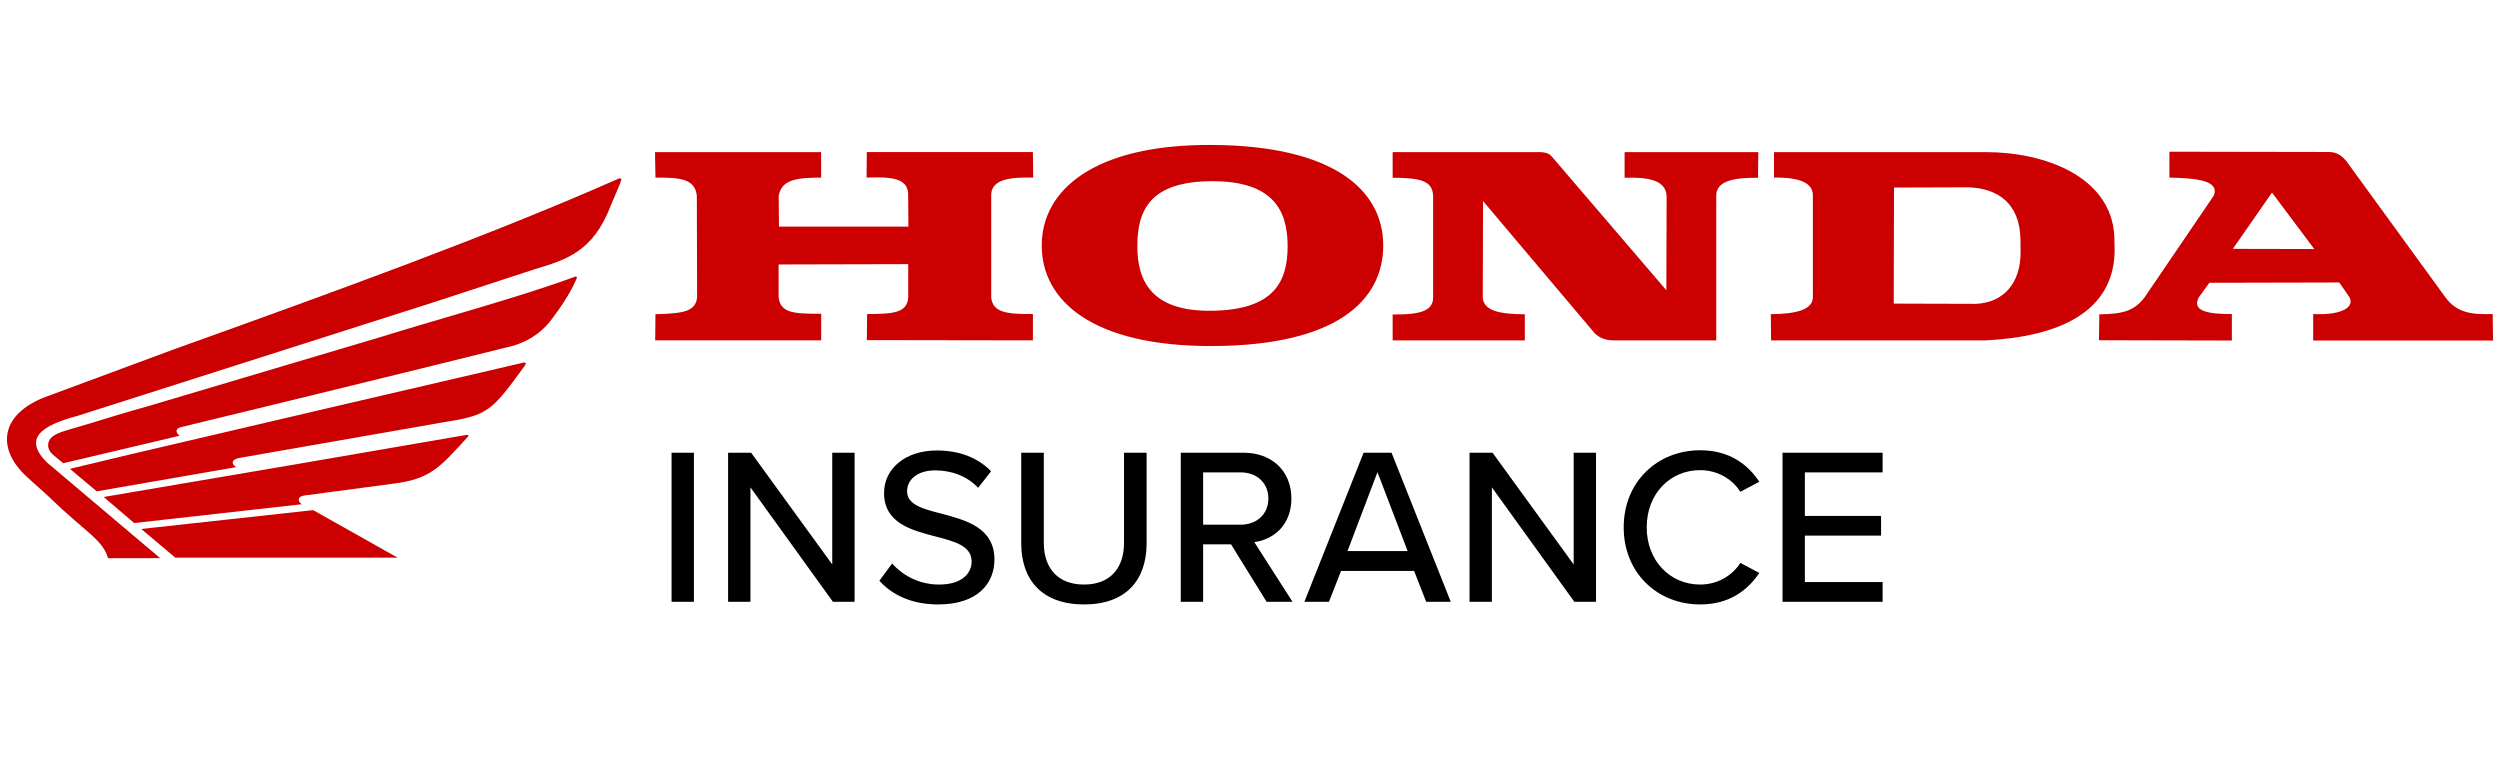
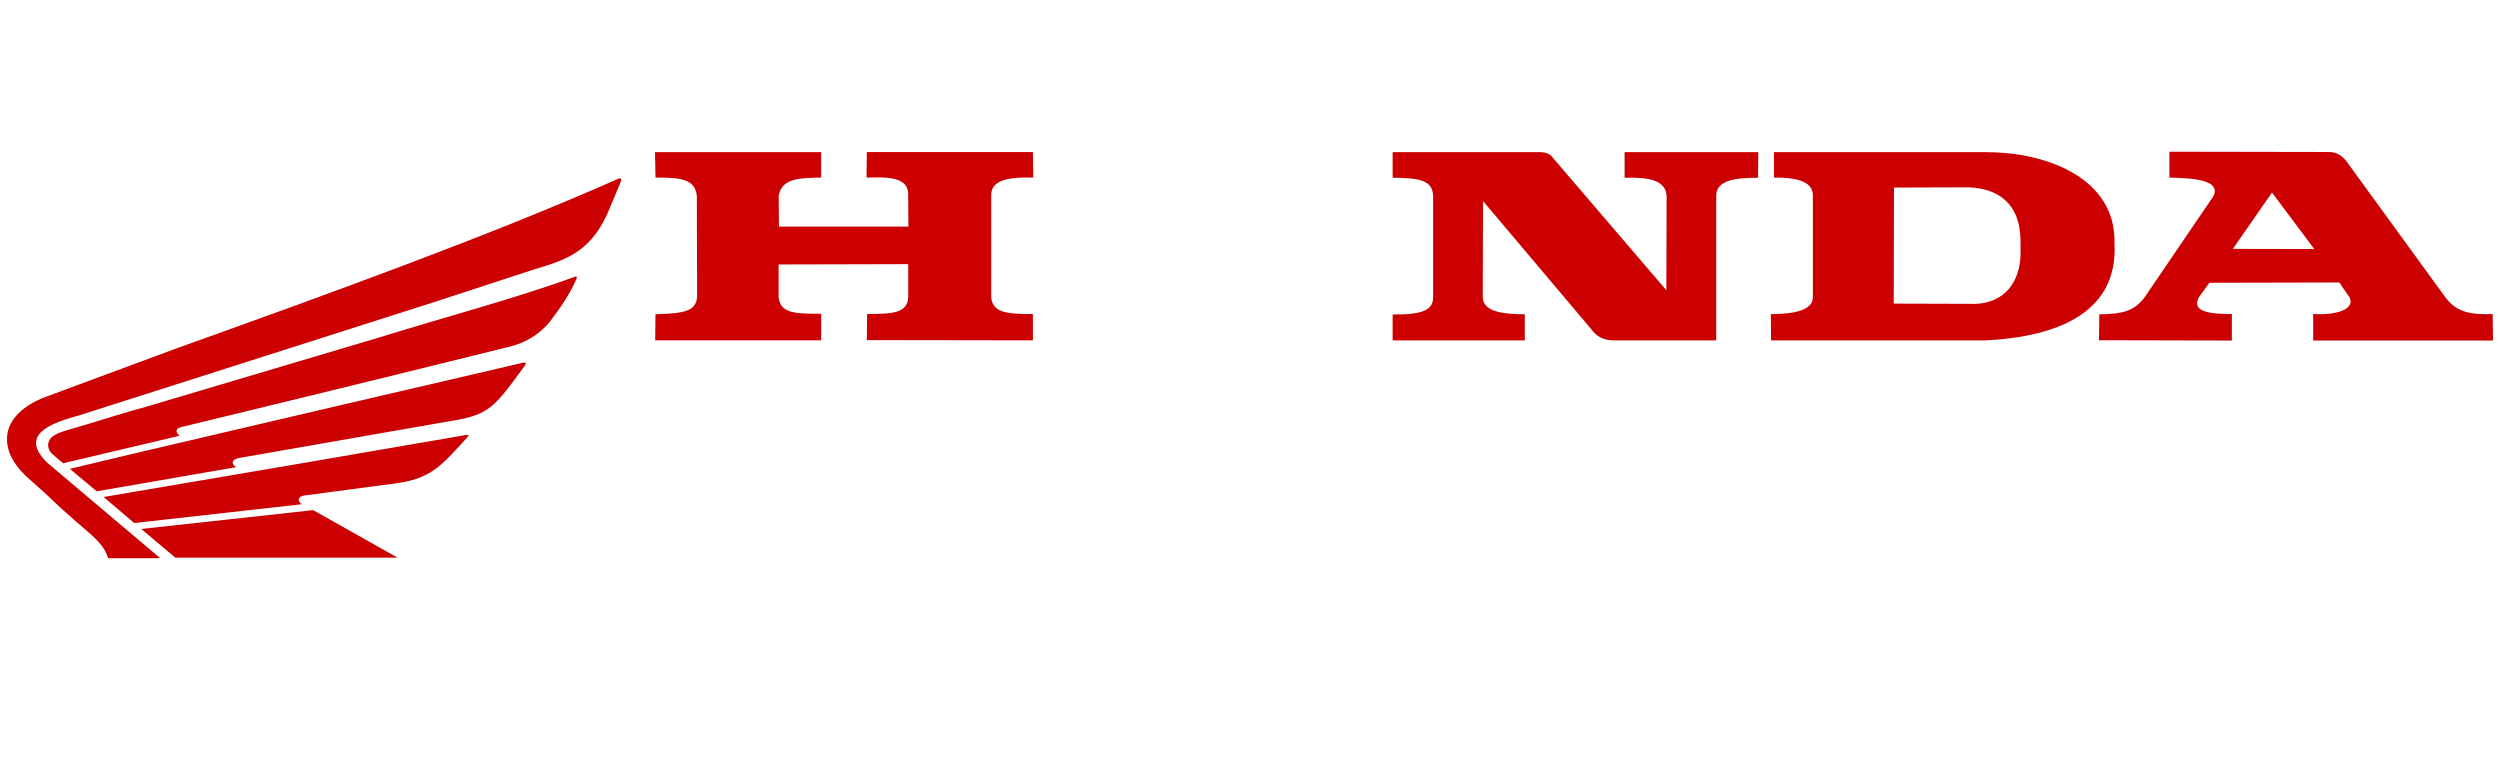
<svg xmlns="http://www.w3.org/2000/svg" width="117" height="36" viewBox="0 0 117 36" fill="none">
  <g clip-path="url(#clip0_365_1116)">
    <path d="M38.429 7.121H30.655L30.676 8.311C31.803 8.311 32.519 8.35 32.612 9.158L32.625 13.917C32.551 14.537 32.088 14.678 30.676 14.704L30.663 15.929H38.432V14.685C37.155 14.687 36.515 14.653 36.439 13.902V12.377L42.504 12.362V13.917C42.457 14.659 41.781 14.689 40.582 14.697L40.567 15.917L48.34 15.929V14.697C47.094 14.704 46.457 14.624 46.389 13.917V9.067C46.449 8.388 47.278 8.286 48.354 8.311L48.34 7.118H40.567L40.554 8.311C41.747 8.264 42.448 8.357 42.501 9.033L42.514 10.605H36.456L36.442 9.17C36.579 8.399 37.27 8.318 38.429 8.311V7.121Z" fill="#CC0000" />
    <path d="M65.176 8.319V7.121H72.106C72.321 7.125 72.492 7.183 72.608 7.307L77.986 13.584L77.997 9.156C77.945 8.419 77.122 8.285 76.031 8.319V7.121H82.289L82.276 8.319C81.179 8.31 80.322 8.453 80.32 9.156V15.93H75.54C75.191 15.93 74.877 15.843 74.624 15.588L69.406 9.409L69.393 13.914C69.421 14.531 70.145 14.704 71.361 14.708V15.93H65.176V14.718C66.513 14.729 67.07 14.539 67.07 13.914V9.156C67.034 8.474 66.504 8.319 65.176 8.319Z" fill="#CC0000" />
-     <path fill-rule="evenodd" clip-rule="evenodd" d="M56.743 6.783C62.414 6.822 64.735 8.897 64.735 11.489C64.735 14.082 62.518 16.174 56.743 16.195C51.136 16.213 48.753 14.082 48.753 11.489C48.753 8.897 51.198 6.747 56.743 6.783ZM60.261 11.521C60.261 9.856 59.593 8.48 56.743 8.48C53.803 8.48 53.227 9.856 53.227 11.521C53.227 13.187 53.921 14.592 56.743 14.543C59.618 14.497 60.261 13.187 60.261 11.521Z" fill="#CC0000" />
    <path fill-rule="evenodd" clip-rule="evenodd" d="M83.023 7.12V8.312C84.303 8.295 84.847 8.592 84.842 9.149V13.912C84.842 14.47 84.116 14.698 82.874 14.702L82.887 15.93H92.937C96.377 15.754 98.908 14.597 98.965 11.769L98.953 11.067C98.806 8.235 95.647 7.118 92.95 7.12H83.023ZM88.627 14.209L88.64 8.778L92.103 8.766C93.554 8.809 94.524 9.567 94.557 11.184L94.563 11.758C94.584 13.273 93.74 14.162 92.483 14.22L88.627 14.209Z" fill="#CC0000" />
    <path fill-rule="evenodd" clip-rule="evenodd" d="M101.527 7.1V8.312C102.83 8.335 103.899 8.462 103.6 9.163L100.366 13.917C99.895 14.527 99.41 14.698 98.248 14.711L98.232 15.923L104.451 15.937V14.697C103.347 14.702 102.558 14.564 102.903 13.917L103.399 13.234L109.479 13.22L109.958 13.917C110.185 14.341 109.671 14.764 108.257 14.697V15.937H116.674L116.657 14.697C115.724 14.727 114.997 14.664 114.446 13.917L109.802 7.531C109.587 7.282 109.369 7.104 108.937 7.113L101.527 7.1ZM104.497 11.647L106.329 9.012L108.308 11.655L104.497 11.647Z" fill="#CC0000" />
    <path fill-rule="evenodd" clip-rule="evenodd" d="M28.985 8.344C22.961 11.013 15.572 13.683 8.127 16.353L2.333 18.501C-0.066 19.325 -0.168 21.015 1.254 22.312C1.631 22.665 1.989 22.961 2.287 23.249C4.055 24.959 4.778 25.223 5.059 26.123L7.496 26.122L2.195 21.641C0.877 20.332 2.392 19.802 3.717 19.434L20.265 14.155L25.035 12.596C26.501 12.154 27.75 11.79 28.581 9.629L29.025 8.579L29.086 8.377C29.086 8.377 28.983 8.341 28.985 8.344ZM17.704 15.806L6.908 19.016C5.934 19.284 5.009 19.57 4.207 19.818C3.338 20.087 2.719 20.208 2.441 20.443C2.187 20.657 2.191 21.009 2.439 21.243C2.616 21.391 2.781 21.532 2.957 21.68L7.286 20.658L8.41 20.392C8.208 20.247 8.211 20.069 8.437 19.999L14.021 18.641L19.726 17.243L23.63 16.277C24.576 16.085 25.252 15.649 25.742 15.045C26.231 14.404 26.674 13.753 26.972 13.068C27.017 12.989 27.007 12.947 26.933 12.941C24.251 13.93 20.78 14.85 17.704 15.806ZM3.271 21.942L4.527 22.994L11.056 21.862C10.777 21.694 10.858 21.481 11.236 21.426L20.667 19.778C22.844 19.435 22.977 19.286 24.532 17.154C24.663 16.973 24.63 16.924 24.347 17.006L15.802 18.995L6.056 21.275L3.271 21.942ZM4.852 23.259L6.279 24.478L14.126 23.598C13.884 23.442 13.95 23.213 14.266 23.186L18.375 22.64C20.129 22.429 20.58 21.888 21.896 20.44C21.968 20.351 21.906 20.332 21.68 20.38L13.595 21.772L4.852 23.259ZM6.612 24.756L8.206 26.099H18.609L14.655 23.874L6.612 24.756Z" fill="#CC0000" />
-     <path d="M32.475 28.163H31.429V21.187H32.475V28.163ZM39.995 28.163H38.98L35.121 22.808V28.163H34.075V21.187H35.153L38.949 26.416V21.187H39.995V28.163ZM41.154 27.18L41.75 26.374C42.221 26.897 42.974 27.357 43.947 27.357C45.076 27.357 45.473 26.782 45.473 26.28C45.473 25.548 44.679 25.339 43.79 25.109C42.671 24.816 41.374 24.492 41.374 23.069C41.374 21.919 42.388 21.082 43.842 21.082C44.919 21.082 45.766 21.427 46.383 22.055L45.777 22.829C45.243 22.264 44.511 22.013 43.758 22.013C42.984 22.013 42.451 22.411 42.451 22.996C42.451 23.624 43.204 23.822 44.072 24.042C45.212 24.345 46.54 24.701 46.54 26.186C46.54 27.274 45.787 28.288 43.905 28.288C42.66 28.288 41.75 27.838 41.154 27.18ZM47.794 25.433V21.187H48.85V25.402C48.85 26.594 49.509 27.357 50.732 27.357C51.956 27.357 52.604 26.594 52.604 25.402V21.187H53.661V25.422C53.661 27.159 52.688 28.288 50.732 28.288C48.777 28.288 47.794 27.148 47.794 25.433ZM60.489 28.163H59.276L57.613 25.475H56.306V28.163H55.26V21.187H58.199C59.527 21.187 60.437 22.044 60.437 23.331C60.437 24.586 59.59 25.255 58.701 25.37L60.489 28.163ZM59.36 23.331C59.36 22.599 58.816 22.107 58.063 22.107H56.306V24.555H58.063C58.816 24.555 59.36 24.063 59.36 23.331ZM67.895 28.163H66.745L66.18 26.719H62.761L62.196 28.163H61.045L63.817 21.187H65.124L67.895 28.163ZM65.877 25.789L64.465 22.097L63.064 25.789H65.877ZM74.694 28.163H73.679L69.82 22.808V28.163H68.774V21.187H69.851L73.648 26.416V21.187H74.694V28.163ZM79.566 28.288C77.579 28.288 75.989 26.824 75.989 24.68C75.989 22.536 77.579 21.072 79.566 21.072C80.936 21.072 81.793 21.731 82.337 22.547L81.448 23.017C81.082 22.431 80.392 22.003 79.566 22.003C78.154 22.003 77.066 23.111 77.066 24.68C77.066 26.238 78.154 27.357 79.566 27.357C80.392 27.357 81.082 26.928 81.448 26.343L82.337 26.814C81.783 27.629 80.936 28.288 79.566 28.288ZM88.107 28.163H83.422V21.187H88.107V22.107H84.468V24.147H88.034V25.067H84.468V27.242H88.107V28.163Z" fill="black" />
  </g>
  <defs>
    <clipPath id="clip0_365_1116">
      <rect width="116.348" height="36" fill="white" transform="translate(0.326)" />
    </clipPath>
  </defs>
</svg>